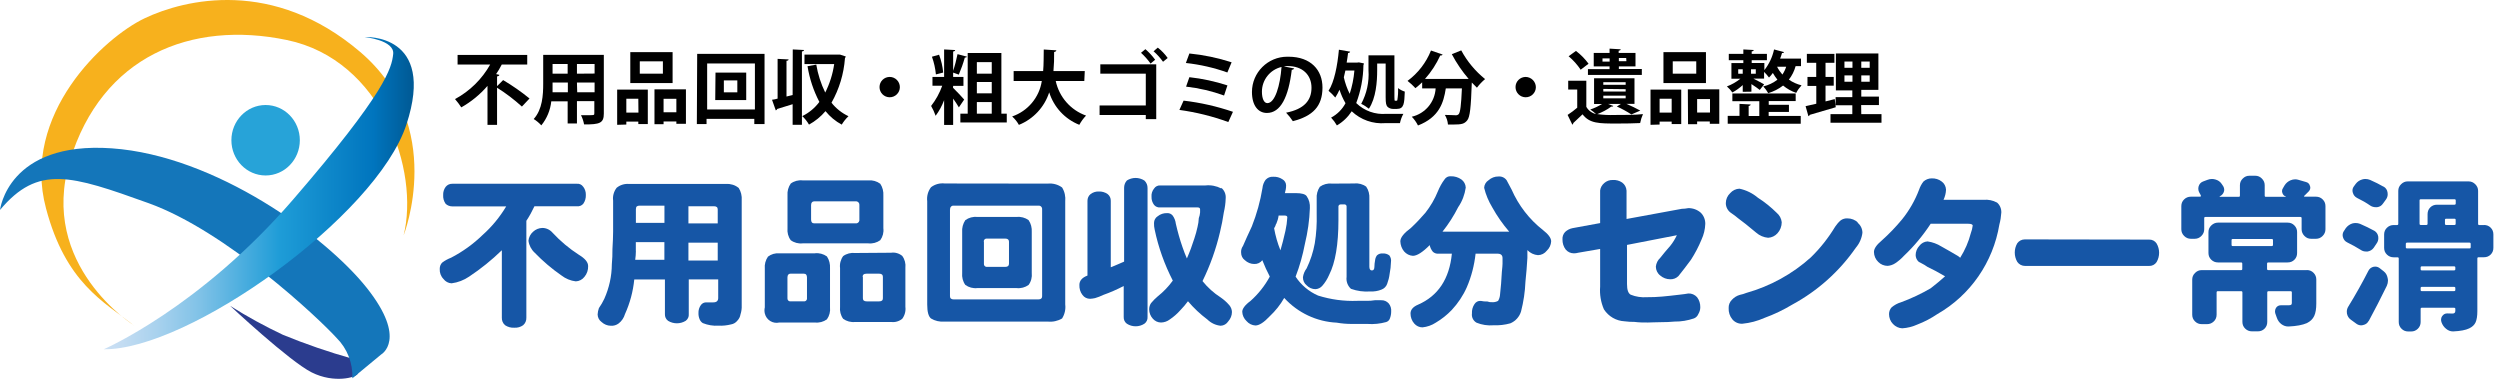
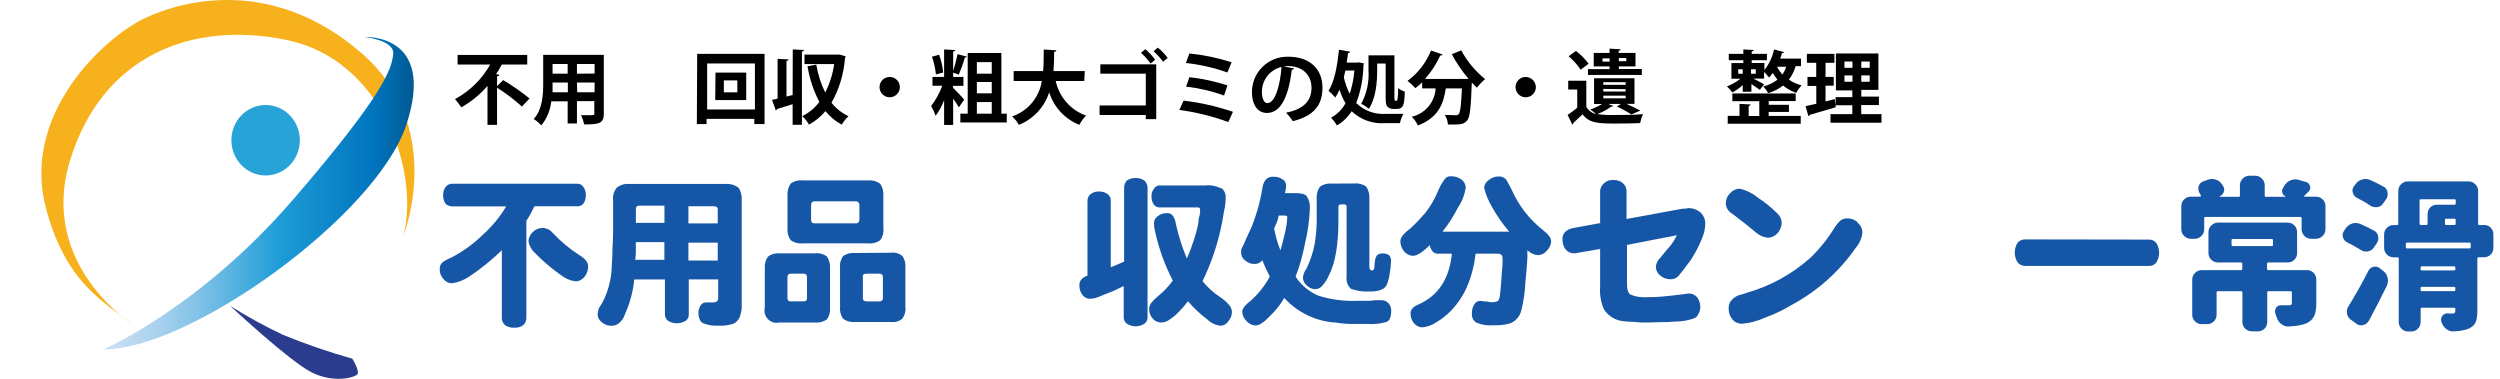
<svg xmlns="http://www.w3.org/2000/svg" id="_イヤー_1" width="130.93mm" height="19.84mm" viewBox="0 0 371.14 56.24">
  <defs>
    <style>.cls-1{fill:#27a3d8;}.cls-2{fill:url(#_名称未設定グラデーション);}.cls-3{fill:#1656a6;}.cls-4{fill:#2b3c8e;}.cls-5{fill:#f7b11d;}.cls-6{fill:#1476ba;}</style>
    <linearGradient id="_名称未設定グラデーション" x1="27.41" y1="-3850.97" x2="73.41" y2="-3850.97" gradientTransform="translate(-12.03 -3821.55) scale(1 -1)" gradientUnits="userSpaceOnUse">
      <stop offset="0" stop-color="#cce0f4" />
      <stop offset=".06" stop-color="#c3dcf2" />
      <stop offset=".17" stop-color="#a9d2ee" />
      <stop offset=".31" stop-color="#80c2e7" />
      <stop offset=".46" stop-color="#47acde" />
      <stop offset=".57" stop-color="#1e9cd7" />
      <stop offset=".87" stop-color="#0075be" />
      <stop offset=".99" stop-color="#005b97" />
    </linearGradient>
  </defs>
  <path class="cls-3" d="M86.59,27.73c.26.35.4.78.38,1.21.02.47-.11.93-.38,1.31-.23.27-.57.41-.93.37h-6.32c-.35.75-.74,1.47-1.2,2.16v14.37c.02.43-.15.85-.48,1.13-.38.27-.84.4-1.31.37-.48.03-.96-.1-1.37-.37-.33-.28-.5-.7-.48-1.13v-10c-1.49,1.45-3.12,2.76-4.85,3.91-.78.53-1.67.88-2.61,1-.48-.02-.92-.26-1.21-.65-.39-.4-.58-.94-.55-1.5,0-.35.12-.69.37-.93.4-.3.84-.54,1.31-.72,1.72-.89,3.3-2.03,4.69-3.38,1.38-1.23,2.55-2.66,3.5-4.24h-8c-.37,0-.72-.13-.99-.38-.27-.38-.4-.84-.37-1.3-.02-.44.11-.87.37-1.22.24-.3.6-.47.99-.46h18.5c.37-.04.73.14.93.45h.01ZM82.03,34.55c1.16,1.25,2.47,2.35,3.9,3.27.93.56,1.38,1.11,1.38,1.68.02.58-.17,1.15-.54,1.59-.31.41-.78.66-1.29.68-.78-.09-1.52-.4-2.15-.89-1.43-.99-2.75-2.12-3.96-3.37-.5-.46-.83-1.09-.92-1.77.05-.52.3-1,.69-1.34.38-.35.86-.55,1.38-.56.58,0,1.13.27,1.51.71Z" />
  <path class="cls-3" d="M109.65,27.88c.36.55.51,1.21.46,1.86v15.62c.02.44-.04.89-.18,1.31-.05.35-.22.68-.47.94-.23.29-.56.49-.93.55-.6.15-1.24.22-1.86.19-.79.05-1.58-.08-2.33-.38-.21-.13-.37-.32-.47-.55-.13-.3-.19-.62-.18-.94-.02-.43.11-.86.37-1.21.2-.26.5-.4.83-.38h.99c.49,0,.74-.21.74-.65v-2.76h-4.37v5.15c.04.39-.14.77-.46,1-.8.49-1.81.49-2.61,0-.32-.23-.49-.61-.47-1v-5.14h-4.55c-.18,1.78-.64,3.51-1.38,5.14-.16.55-.48,1.03-.93,1.38-.34.26-.75.38-1.17.35-.51,0-1-.21-1.38-.56-.36-.26-.57-.67-.58-1.12.02-.32.08-.64.19-.94.31-.44.57-.9.8-1.38.72-1.61,1.11-3.36,1.12-5.13.07-.75.1-1.5.09-2.25.06-1,.1-1.93.1-2.61v-4.59c-.09-.68.11-1.36.52-1.9.52-.43,1.19-.63,1.86-.57h14.43c.65-.04,1.3.16,1.8.57h.02ZM94.4,37.25c0,.44-.04.88-.1,1.32h4.33v-2.62h-4.24v1.3h0ZM94.4,31.01v2.08h4.24v-2.56h-3.68c-.37,0-.55.13-.55.47h0ZM102.2,33.17h4.35v-2.08c0-.32-.19-.47-.55-.47h-3.8v2.55ZM102.2,38.68h4.35v-2.65h-4.35v2.65Z" />
  <path class="cls-3" d="M120.98,37.6c.63-.07,1.27.1,1.78.47.35.52.5,1.15.46,1.77v5.79c.07.63-.09,1.26-.46,1.78-.51.37-1.15.54-1.78.47h-5.28c-.96.23-1.93-.37-2.16-1.34-.07-.3-.07-.61,0-.91v-5.75c-.06-.63.11-1.26.47-1.78.48-.37,1.08-.54,1.67-.49h5.3ZM128.9,26.78c.63-.06,1.27.12,1.78.5.35.52.5,1.15.46,1.77v4.83c.08.63-.09,1.27-.46,1.78-.51.37-1.15.54-1.77.47h-9.76c-.62.07-1.26-.1-1.76-.47-.38-.51-.54-1.15-.48-1.78v-4.86c-.05-.63.12-1.25.48-1.77.5-.37,1.14-.54,1.76-.47h9.75ZM116.9,41.19v3.09c-.02.23.14.43.36.46h2.07c.23.03.43-.13.47-.35v-3.2c0-.37-.16-.56-.47-.56h-1.98c-.27,0-.45.17-.45.56ZM120.41,30.45v2.15c0,.37.16.56.47.56h6.14c.27.04.51-.15.56-.42h0v-2.29c.03-.27-.16-.52-.43-.56h-6.27c-.29,0-.47.19-.47.56h0ZM132.28,37.52c.59-.09,1.2.09,1.66.47.38.51.54,1.14.47,1.77v5.79c.08.63-.09,1.27-.47,1.78-.47.38-1.07.55-1.66.47h-5.34c-.62.07-1.26-.1-1.77-.47-.37-.51-.53-1.15-.46-1.78v-5.75c-.08-.63.09-1.27.46-1.78.51-.37,1.15-.53,1.77-.46,0,0,5.34-.04,5.34-.04ZM128.1,41.1v3.18c0,.31.19.46.56.46h1.86c.37,0,.55-.15.55-.46v-3.18c0-.31-.19-.47-.55-.47h-1.87c-.41,0-.59.17-.59.47h.04Z" />
-   <path class="cls-3" d="M155.53,27.26c.76-.08,1.52.12,2.14.57.39.62.54,1.35.47,2.08v15.29c.09.73-.08,1.46-.47,2.08-.64.38-1.4.54-2.14.46h-15.34c-.69.06-1.39-.1-1.98-.46-.38-.31-.56-1-.56-2.08v-15.32c-.09-.74.11-1.49.56-2.08.58-.45,1.33-.65,2.06-.56l15.26.02ZM141.03,31.09v12.89c0,.31.19.47.55.47h12.58c.37,0,.55-.16.55-.47v-12.89c.04-.27-.15-.52-.42-.56h-12.69c-.27-.04-.51.15-.55.42v.14h-.02ZM150.93,32.21c.62-.07,1.26.1,1.77.47.36.52.51,1.15.47,1.78v6.06c.07.63-.09,1.27-.47,1.78-.51.37-1.15.54-1.77.47h-5.85c-.62.07-1.26-.1-1.77-.47-.37-.51-.53-1.15-.47-1.78v-6.06c-.05-.63.12-1.26.47-1.78.51-.37,1.15-.54,1.77-.47h5.85ZM146.07,35.88v3.27c-.03.23.13.44.36.47h2.81c.37,0,.55-.16.55-.47v-3.27c0-.3-.19-.46-.55-.46h-2.73c-.22-.03-.43.13-.46.35v.11h.02Z" />
  <path class="cls-3" d="M167.28,26.8c.8-.51,1.81-.51,2.61,0,.31.29.48.7.47,1.12v19.14c.03.39-.15.77-.47,1-.79.51-1.81.51-2.6,0-.32-.23-.49-.61-.47-1v-4.6c-.98.51-2,.96-3.05,1.33-.39.19-.79.35-1.21.47-.25.05-.49.09-.74.1-.45,0-.86-.21-1.12-.57-.33-.42-.48-.95-.46-1.49,0-.62.4-1.09,1.2-1.39v-11.1c0-.39.16-.76.47-1,.35-.26.77-.4,1.21-.38.47-.02.92.11,1.31.38.31.24.48.61.47,1v9.87c.61-.25,1.27-.52,1.98-.84v-10.96c0-.4.14-.79.41-1.08h0ZM181.31,27.88c.47.39.71.98.65,1.59-.02.7-.12,1.4-.28,2.08-.14.97-.33,1.94-.56,2.89-.59,2.52-1.46,4.97-2.6,7.29.76.95,1.67,1.77,2.7,2.43.48.33.91.72,1.29,1.16.23.28.37.63.38,1,0,.52-.21,1.01-.55,1.39-.25.39-.66.63-1.12.65-.74-.07-1.44-.4-1.98-.93-1.06-.79-2.02-1.7-2.88-2.71-.34.46-.71.9-1.11,1.31-.47.53-1,1-1.58,1.39-.38.29-.83.45-1.31.46-.47,0-.9-.21-1.21-.56-.35-.38-.54-.87-.55-1.39,0-.33.09-.66.28-.93.3-.36.63-.7.99-1,.85-.67,1.6-1.46,2.24-2.34-1.23-2.39-2.14-4.93-2.69-7.56-.08-.33-.11-.66-.1-1,0-.41.21-.79.55-1,.39-.31.88-.48,1.38-.46.33-.03.63.11.84.36.26.36.42.78.47,1.22.27,1.17.59,2.33.99,3.47.19.56.41,1.12.65,1.68.43-.98.8-1.98,1.12-3,.18-.55.34-1.11.46-1.68.11-.43.17-.87.19-1.31.1-.27.17-.55.19-.84v-.46c0-.19-.13-.29-.38-.29h-5.53c-.35.04-.69-.1-.92-.37-.26-.35-.4-.77-.38-1.21-.04-.44.1-.88.38-1.22.2-.31.55-.49.92-.46h6.7c.81-.09,1.62.07,2.35.44l.04-.09h-.03,0Z" />
  <path class="cls-3" d="M193.99,29.13c.36.52.51,1.14.47,1.77-.06,1.79-.32,3.57-.74,5.31-.32,1.66-.77,3.29-1.38,4.86.82,1.25,1.98,2.22,3.34,2.81,1.88.59,3.86.86,5.83.78h1.39c.41,0,.81-.02,1.21-.09h.93c.43-.02.83.15,1.12.47.28.34.41.77.37,1.21,0,.34-.06.68-.18,1-.08.27-.3.48-.56.56-.9.25-1.84.35-2.78.28h-2.34c-.74,0-1.49-.06-2.23-.19-2.97-.14-5.77-1.46-7.79-3.67-.57,1.01-1.3,1.92-2.14,2.71-.87.93-1.58,1.38-2.14,1.38-.5-.03-.98-.26-1.31-.65-.39-.36-.62-.86-.64-1.39,0-.43.4-1,1.21-1.59,1.16-1.03,2.14-2.26,2.88-3.63-.42-.79-.78-1.6-1.11-2.43-.29.38-.74.59-1.22.56-.5,0-.99-.21-1.37-.56-.36-.26-.56-.68-.56-1.12-.03-.36.07-.71.28-1,.38-.87.81-1.84,1.31-2.89.73-1.84,1.26-3.75,1.58-5.7.04-.44.2-.86.46-1.22.29-.32.69-.49,1.12-.46.48-.03.97.1,1.38.37.34.19.55.54.55.93s-.07.76-.18,1.13h1.66c.81,0,1.38.15,1.58.46h0ZM189.44,33.24c-.06.23-.16.45-.29.65.2,1.12.51,2.22.94,3.27.24-.81.49-1.77.74-2.89.15-.66.24-1.33.28-2,0-.18-.13-.27-.38-.27h-.91c-.06.43-.18.84-.35,1.24h-.03ZM201.06,27.24c.62-.07,1.26.1,1.76.47.36.52.51,1.15.47,1.78v10.1c0,.37.13.56.38.56s.37-.19.37-.56c0-.31.04-.62.1-.93.02-.27.12-.53.28-.75.23-.21.53-.31.84-.28.36-.03.7.07.99.28.21.27.31.63.25.97-.02.6-.08,1.19-.2,1.78-.06.51-.19,1.01-.37,1.49-.14.39-.45.7-.83.84-.53.22-1.11.31-1.68.28-.97.07-1.94-.06-2.86-.39-.49-.44-.74-1.11-.65-1.77v-10.4c.03-.17-.08-.33-.25-.36h-.58c-.18-.03-.35.09-.38.27v2.06c0,3.61-.46,6.32-1.38,8.13-.26.6-.6,1.16-1.04,1.65-.26.28-.61.45-.99.47-.49,0-.97-.21-1.31-.57-.37-.29-.56-.74-.55-1.21.07-.48.26-.93.55-1.31.57-1.18.98-2.44,1.21-3.73.23-1.42.32-2.86.28-4.3v-2.3c-.05-.63.12-1.26.47-1.78.51-.37,1.15-.54,1.77-.47l3.36-.02h-.01Z" />
  <path class="cls-3" d="M221.55,30.81c-.55-.91-.97-1.89-1.22-2.93.02-.46.27-.88.65-1.12.41-.37.94-.57,1.48-.56.48-.04.93.17,1.21.56.19.37.44.84.74,1.39,1.04,2.36,2.63,4.42,4.65,6,.81.63,1.22,1.19,1.22,1.68-.03.53-.26,1.03-.65,1.39-.32.41-.79.65-1.31.66-.59-.05-1.16-.31-1.57-.75v1.16c-.06,1.12-.16,2.3-.29,3.55-.06,1.48-.28,2.95-.65,4.39-.24.8-.83,1.45-1.59,1.77-.82.23-1.66.32-2.51.29-.85.07-1.71-.06-2.5-.38-.49-.27-.77-.82-.69-1.38-.03-.49.1-.98.38-1.39.2-.32.55-.5.93-.47.33.07.65.1.99.09.21.08.44.12.65.1.33.03.64-.04.93-.19.15-.26.25-.54.28-.84.13-1.12.22-2.27.28-3.47.06-.56.1-1,.1-1.21v-.83c0-.44-.25-.66-.74-.66h-3.26c-.19,1.72-.62,3.41-1.31,5-.55,1.24-1.31,2.37-2.23,3.36-.7.73-1.49,1.36-2.37,1.88-.59.39-1.28.63-1.98.7-.47,0-.9-.21-1.21-.56-.37-.41-.56-.95-.56-1.5s.38-1,1.12-1.31c2.98-1.3,4.65-3.82,5.02-7.57h-1.98c-.31.03-.6-.07-.83-.27-.24-.29-.41-.63-.48-1-1.05,1.06-1.89,1.59-2.5,1.59-.5-.03-.97-.27-1.3-.65-.35-.42-.54-.95-.56-1.5,0-.56.52-1.21,1.58-2,.75-.7,1.46-1.45,2.14-2.24.76-.97,1.39-2.04,1.85-3.18.26-.63.58-1.23.99-1.77.2-.32.55-.5.93-.47.56-.02,1.11.15,1.57.47.39.28.63.73.65,1.21-.15,1.04-.52,2.03-1.12,2.9-.65,1.29-1.43,2.51-2.33,3.64h9.9c-.95-1.1-1.79-2.3-2.5-3.58h0Z" />
  <path class="cls-3" d="M238.14,27.19c.36-.32.82-.49,1.3-.47.48-.03.97.1,1.38.38.39.28.62.73.65,1.21v4.2l8.21-1.51c.32,0,.63-.04.94-.1.67-.02,1.34.22,1.85.66.46.44.7,1.05.69,1.68-.03.81-.22,1.6-.56,2.33-.43,1.05-.96,2.05-1.57,3-.69.93-1.31,1.74-1.86,2.42-.33.32-.76.49-1.22.47-.54,0-1.07-.2-1.48-.56-.41-.31-.64-.8-.65-1.31.05-.5.28-.97.65-1.31.44-.56.93-1.15,1.48-1.77.4-.49.72-1.02.99-1.59l-7.4,1.44v5.8c0,.88.18,1.39.55,1.59.76.31,1.59.43,2.41.37.74,0,1.48-.02,2.23-.09.8-.09,1.68-.15,2.6-.28.55-.06.99-.12,1.31-.18.49-.03.97.18,1.3.55.33.43.49.96.48,1.5,0,.35-.11.7-.29,1-.12.3-.36.54-.65.65-.93.32-1.9.48-2.88.47-.61.06-1.3.09-2.06.09s-1.46.05-1.9.05c-.66,0-1.32,0-1.98-.09-.49,0-.99-.02-1.48-.09-1.25-.06-2.39-.72-3.07-1.78-.46-1.06-.65-2.21-.56-3.36v-5.6l-3.25.56c-.21.06-.44.09-.65.09-.47,0-.91-.2-1.21-.56-.33-.43-.49-.96-.48-1.5-.03-.41.11-.81.39-1.11.31-.29.69-.49,1.11-.57l4.09-.75v-4.84c.05-.43.27-.82.6-1.09h-.01Z" />
  <path class="cls-3" d="M263.87,34.64c-.36.4-.85.63-1.38.66-.65-.06-1.27-.32-1.76-.75-1.19-1-2.09-1.71-2.7-2.15-.32-.27-.64-.52-.99-.75-.51-.32-.83-.88-.83-1.49,0-.57.24-1.11.65-1.49.35-.4.84-.64,1.37-.66,1.01.21,1.96.68,2.75,1.35,1.01.64,1.94,1.4,2.79,2.24.42.35.68.85.74,1.39,0,.61-.23,1.21-.64,1.65h0ZM275.75,33.05c.47.36.73.91.74,1.5-.1.83-.45,1.61-.99,2.24-2.43,3.5-5.65,6.38-9.39,8.41-1.33.8-2.72,1.47-4.18,2-1.03.46-2.13.75-3.26.86-.57.03-1.12-.21-1.49-.65-.39-.47-.58-1.07-.55-1.68-.02-.45.15-.89.47-1.21.33-.36.74-.62,1.21-.75.32-.06.63-.16.93-.28,3.55-1,6.84-2.8,9.59-5.28,1.4-1.36,2.61-2.9,3.62-4.57.23-.35.51-.67.83-.94.29-.2.63-.3.99-.28.58,0,1.15.22,1.56.63h-.08,0Z" />
-   <path class="cls-3" d="M296.46,30.06c.44.37.67.93.65,1.5-.04.6-.13,1.19-.29,1.77-.93,5.61-4.31,10.5-9.21,13.3-.93.63-1.92,1.15-2.97,1.55-.7.32-1.46.51-2.24.56-.52-.02-1.02-.26-1.38-.65-.38-.39-.58-.91-.58-1.46,0-.37.13-.73.38-1,.41-.34.87-.6,1.38-.75,1.53-.56,3.01-1.26,4.42-2.08.8-.62,1.52-1.22,2.14-1.78-1.06-.62-1.92-1.08-2.6-1.39-.3-.21-.6-.4-.93-.56l-.37-.19c-.29-.25-.46-.62-.47-1,0-.51.2-1.01.55-1.38.29-.39.73-.63,1.21-.66.73.1,1.43.36,2.06.75.93.5,1.73,1,2.42,1.39.14.08.26.18.37.29.71-1.13,1.25-2.36,1.58-3.65.14-.36.23-.74.28-1.12,0-.18-.22-.28-.65-.28h-5.59c-1.13,1.73-2.46,3.33-3.96,4.75-.39.43-.83.8-1.31,1.12-.34.22-.72.35-1.12.38-.51,0-1.01-.2-1.38-.57-.41-.39-.64-.92-.65-1.49,0-.5.39-1.06,1.13-1.68,1.1-.98,2.12-2.04,3.06-3.18,1.06-1.32,1.91-2.8,2.51-4.39.15-.44.37-.85.65-1.21.34-.3.77-.47,1.22-.47.53-.02,1.07.14,1.49.47.39.28.62.73.64,1.21-.02.52-.15,1.03-.37,1.5h5.99c.66-.05,1.33.08,1.92.4h.02,0Z" />
  <path class="cls-3" d="M319.04,35.57c.45-.02.87.19,1.12.57.5.85.5,1.92,0,2.77-.25.38-.67.59-1.12.57h-18.4c-.47,0-.9-.22-1.16-.6-.5-.85-.5-1.92,0-2.77.26-.36.67-.57,1.12-.57l18.44.03Z" />
  <path class="cls-4" d="M52.31,53.25c-3.51-.98-6.95-2.17-10.32-3.55-2.69-1.27-5.3-2.7-7.82-4.29,0,0,8.78,8.21,12.11,9.88s6.63.74,6.83.18-.8-2.22-.8-2.22Z" />
  <path class="cls-5" d="M19.9,48.32s-14.25-8.91-9.52-24.45C15.11,8.34,28.37,2.99,42.58,5.94c14.21,2.95,19.7,19.48,17.34,28.99,0,0,6.44-16.23-6.45-27.22S27.47-.13,21.48,2.71C15.48,5.55,3.08,16.94,6.83,30.94c2.92,11.05,8.55,13.84,13.07,17.39Z" />
-   <path class="cls-6" d="M0,31.17s1.16-10.23,16.58-9.15c15.42,1.08,31.79,13.06,37.87,20.72s2.14,9.88,2.14,9.88l-4.28,3.54c.09-2.24-.76-4.42-2.35-6-2.74-3-16.4-15.86-27.91-20-11.52-4.14-16.4-5.74-22.05,1.01Z" />
  <path class="cls-2" d="M15.38,51.86s14.25-6.15,28.1-22.2c13.86-16.05,14.67-19.57,14.89-21.64s-4.26-2.52-4.26-2.52c0,0,10.71-.65,6.22,13-4.49,13.65-32.42,33.54-44.95,33.35Z" />
  <ellipse class="cls-1" cx="39.43" cy="20.82" rx="5.08" ry="5.23" />
  <path d="M73.79,12.79l.9-.9c1.37.81,2.68,1.72,3.92,2.73l-1.13,1.2c-1.15-1.04-2.38-1.98-3.69-2.8v5.52h-1.42v-5.79c-1.1,1.28-2.42,2.36-3.89,3.19-.28-.43-.59-.84-.93-1.23,2.19-1.18,4-2.96,5.22-5.13h-4.84v-1.43h10.34v1.43h-3.78c-.26.49-.54,1-.84,1.42l.48.11c0,.11-.12.2-.34.23,0,0,0,1.45,0,1.45Z" />
  <path d="M89.64,8.15v8.71c0,1.41-.59,1.63-2.93,1.61-.09-.48-.24-.94-.46-1.37h1.19c.75,0,.79,0,.79-.29v-1.8h-2.58v3.32h-1.38v-3.29h-2.43c-.14,1.31-.65,2.55-1.48,3.57-.33-.36-.71-.68-1.13-.94,1.3-1.43,1.41-3.57,1.41-5.25v-4.27s9,0,9,0ZM82.03,12.25v1.45h2.27v-1.45h-2.27ZM84.27,9.5h-2.24v1.44h2.24v-1.44ZM88.27,10.92v-1.42h-2.62v1.44l2.62-.02ZM85.69,13.7h2.58v-1.45h-2.62l.04,1.45Z" />
-   <path d="M91.62,18.53v-5.23h4.55v5.12h-1.41v-.37h-1.78v.44s-1.36.04-1.36.04ZM94.76,14.66h-1.78v2.06h1.8s-.02-2.06-.02-2.06ZM99.85,7.74v4.59h-6.28v-4.59h6.28ZM98.41,10.94v-1.83h-3.43v1.83h3.43ZM97.16,13.26h4.67v5.12h-1.42v-.35h-1.9v.41h-1.35v-5.18ZM98.51,16.67h1.9v-2h-1.9v2Z" />
  <path d="M103.5,8h10v10.42h-1.52v-.77h-7.09v.77h-1.44s.05-10.42.05-10.42ZM104.98,16.25h7.09v-6.83h-7.09v6.83ZM106.22,10.78h4.56v4.08h-4.6l.04-4.08ZM109.46,13.7v-1.76h-2v1.77h2Z" />
  <path d="M117.69,7.34l1.67.08c0,.12-.11.19-.31.22v10.89h-1.38v-3.06c-.87.28-1.71.53-2.3.71-.02.1-.1.18-.2.21l-.56-1.58c.28-.03.56-.09.83-.17v-5.9l1.63.08c0,.12-.09.19-.31.21v5.3l.91-.22.02-6.77h0ZM124.69,8.1l.88.29c-.03.09-.08.17-.13.25-.17,2.32-.85,4.58-2,6.61.67.85,1.54,1.54,2.52,2-.39.37-.72.79-1,1.25-.93-.5-1.75-1.18-2.41-2-.69.81-1.52,1.49-2.45,2-.27-.47-.6-.89-1-1.26,1-.49,1.87-1.21,2.54-2.11-.87-1.66-1.46-3.45-1.76-5.3l1.3-.24c.24,1.44.69,2.84,1.33,4.15.67-1.33,1.12-2.76,1.33-4.23h-4.41v-1.4h5.26Z" />
  <path d="M133.59,12.94c0,.83-.69,1.51-1.52,1.5-.83,0-1.51-.69-1.5-1.52,0-.83.68-1.5,1.51-1.5s1.51.68,1.51,1.52h0Z" />
  <path d="M141.48,13.03c.43.42,1.43,1.46,1.66,1.75l-.79,1.16c-.26-.45-.55-.88-.85-1.3v3.91h-1.34v-3.68c-.31.83-.73,1.61-1.26,2.32-.18-.51-.4-1-.67-1.46.71-.91,1.26-1.92,1.65-3h-1.45v-1.31h1.73v-4.08l1.64.09c0,.12-.1.18-.3.22v2.87c.27-.81.48-1.64.65-2.48l1.39.37c0,.09-.14.14-.31.15-.24.86-.54,1.7-.89,2.52l-.84-.3v.64h1.53v1.33h-1.53l-.02.28ZM139.41,8.12c.32.85.53,1.74.61,2.65l-1.08.28c-.09-.9-.28-1.78-.59-2.63l1.06-.3ZM148.66,16.87h.8v1.31h-6.89v-1.31h1.09V7.87h5v9ZM147.23,9.22h-2.21v1.72h2.21v-1.72ZM147.23,13.86v-1.69h-2.21v1.69h2.21ZM145.02,15.15v1.72h2.21v-1.72h-2.21Z" />
  <path d="M160.97,12.03h-4.24c.51,2.37,2.21,4.32,4.5,5.13-.39.41-.73.87-1,1.37-2.14-.85-3.78-2.62-4.47-4.82-.71,2.2-2.36,3.97-4.5,4.83-.26-.47-.6-.89-1-1.25,2.33-.8,4.03-2.82,4.4-5.26h-4.18v-1.48h4.38c.09-1,.07-2.13.09-3.2l1.87.12c0,.13-.13.21-.33.25.02.94-.02,1.89-.1,2.83h4.65l-.07,1.48h0Z" />
  <path d="M171.65,9.55v8.14h-1.55v-.62h-6.86v-1.41h6.86v-4.72h-6.75v-1.39h8.3ZM170.04,7.3c.54.47,1.03.99,1.45,1.57l-.68.57c-.41-.58-.89-1.12-1.42-1.6l.65-.54ZM171.88,7.07c.56.44,1.06.96,1.47,1.54l-.69.56c-.41-.57-.88-1.1-1.41-1.56l.63-.54Z" />
  <path d="M175.71,14.94c2.5.29,4.95.85,7.33,1.66l-.69,1.52c-2.35-.86-4.78-1.46-7.26-1.8l.62-1.38ZM176.57,7.94c2.13.21,4.23.65,6.27,1.31l-.63,1.51c-1.99-.71-4.06-1.18-6.16-1.41,0,0,.52-1.41.52-1.41ZM176.57,11.46c1.92.21,3.81.62,5.65,1.22l-.5,1.5c-1.82-.66-3.71-1.1-5.64-1.32l.49-1.4Z" />
  <path d="M192.13,10.16c-.07.13-.21.21-.36.2-.48,4.06-1.66,6.41-3.69,6.41-1.29,0-2.22-1.09-2.22-3.11,0-2.9,2.36-5.25,5.26-5.24h.16c3.34,0,5.05,2,5.05,4.57,0,2.79-1.43,4.24-4.4,5-.29-.45-.63-.87-1-1.26,2.69-.53,3.77-1.83,3.77-3.71s-1.32-3.21-3.5-3.21c-.2,0-.4,0-.6.05,0,0,1.53.3,1.53.3ZM190.25,9.94c-1.7.4-2.91,1.92-2.91,3.67,0,1,.3,1.7.81,1.7,1.13,0,1.9-2.6,2.1-5.37Z" />
  <path d="M201.73,9.26l.75.15c0,.09-.04.18-.07.27-.03,1.92-.39,3.82-1.07,5.62,1.19,1.16,2.82,1.74,4.47,1.6h2.53c-.24.43-.41.9-.51,1.38h-2.16c-1.84.15-3.66-.49-5-1.76-.56.86-1.31,1.58-2.2,2.1-.24-.42-.53-.81-.86-1.16.91-.48,1.66-1.23,2.14-2.14-.37-.63-.67-1.3-.89-2-.18.4-.39.79-.63,1.16-.3-.36-.64-.7-1-1,.85-1.3,1.32-3.71,1.54-6.1l1.67.29c-.04.13-.17.21-.31.19-.06.47-.13,1-.21,1.43h1.57l.24-.03h0ZM199.73,10.48c-.07.35-.15.68-.23,1,.19.85.48,1.67.87,2.45.37-1.12.6-2.28.7-3.46h-1.34ZM204.45,9.44v1c0,1.67-.17,4.11-1.23,5.7-.35-.28-.73-.53-1.14-.72.82-1.53,1.2-3.26,1.08-5v-2.2h3.85v6.18c0,.5,0,.56.14.56s.24,0,.29-.07c.1-.6.14-1.2.11-1.81.3.23.64.41,1,.52-.07,1.75-.1,2.57-1.18,2.57h-.57c-.3,0-.59-.11-.81-.31-.2-.23-.28-.5-.28-1.43v-5h-1.26Z" />
  <path d="M218.04,11.73c-.97-1.13-1.82-2.37-2.51-3.69l1.4-.56c.88,1.64,2.09,3.09,3.54,4.26-.45.38-.86.81-1.21,1.28-.24-.23-.5-.5-.76-.77-.13,3.72-.27,5.13-.69,5.63s-.78.61-2.09.61h-.76c-.04-.51-.2-1-.46-1.43.65,0,1.27.05,1.57.05.18.02.35-.03.48-.16.24-.26.37-1.33.48-3.83h-2.39c-.33,2.16-1,4.29-4.13,5.51-.24-.48-.55-.92-.92-1.3,1.99-.46,3.43-2.18,3.54-4.21h-2v-.9c-.32.31-.65.6-1,.87-.36-.39-.75-.75-1.17-1.08,1.56-1.15,2.76-2.71,3.48-4.51l1.73.6c-.07.12-.22.17-.35.13-.58,1.27-1.34,2.45-2.27,3.49h6.49Z" />
  <path d="M228.01,12.94c0,.83-.69,1.51-1.52,1.5-.83,0-1.51-.69-1.5-1.52,0-.83.68-1.5,1.51-1.5.83.02,1.5.69,1.51,1.52h0Z" />
  <path d="M238.7,15.42l.81.31c-.07.09-.19.13-.3.09-.64.47-1.34.84-2.08,1.12.84.12,1.7.16,2.55.13,1.42,0,3.1,0,4.23-.13-.19.43-.33.87-.42,1.33-.9.05-2.2.07-3.4.07-2.74,0-4.1,0-5.15-1.37-.47.47-1,.92-1.37,1.29,0,.1-.05.2-.15.24l-.7-1.44c.5-.33.98-.68,1.43-1.07v-2.7h-1.34v-1.3h2.69v3.87c.31.55.84.94,1.45,1.08-.27-.25-.56-.48-.87-.68.61-.2,1.2-.48,1.75-.82h-1.18v-3.82h6v3.8h-1.2c.7.3,1.39.63,2.06,1l-1.32.57c-.69-.45-1.41-.84-2.16-1.18l.61-.38h-1.94ZM233.96,7.56c.71.54,1.34,1.18,1.87,1.9l-1.17.89c-.5-.75-1.1-1.42-1.79-2l1.09-.79ZM238.95,10.26v-.4h-2.35v-2h2.35v-.64l1.65.1c0,.11-.09.17-.3.22v.32h2.5v2h-2.47v.38h3.41v.89h-8v-.87h3.21ZM237.9,9.15h1.06v-.48h-1.06v.48ZM238.02,12.2v.39h3.32v-.39h-3.32ZM238.02,13.2v.39h3.32v-.35l-3.32-.04ZM238.02,14.2v.4h3.32v-.4h-3.32ZM241.42,8.61h-1.09v.48h1.12l-.03-.48Z" />
-   <path d="M245.03,18.53v-5.23h4.56v5.12h-1.42v-.37h-1.79v.44s-1.35.04-1.35.04ZM248.17,14.66h-1.79v2.06h1.79v-2.06ZM253.26,7.74v4.59h-6.31v-4.59h6.31ZM251.82,10.94v-1.83h-3.49v1.83h3.49ZM250.57,13.26h4.67v5.12h-1.41v-.35h-1.88v.41h-1.35l-.03-5.18h0ZM251.95,16.71h1.91v-2h-1.91v2Z" />
  <path d="M258.72,13.63v-1c-.47.43-.98.8-1.54,1.1-.23-.33-.5-.63-.81-.9.72-.27,1.4-.66,2-1.14h-1.33v-2.33h1.77v-.42h-2.16v-.94h2.16v-.66l1.54.08c0,.12-.1.19-.3.21v.37h2.26v.94h-2.26v.41h1.88v1.06c.71-.9,1.2-1.95,1.44-3.07l1.47.39c0,.1-.12.16-.29.14-.08.28-.17.56-.28.83h3.1v1.12h-.8c-.2.73-.54,1.41-1,2,.57.4,1.21.68,1.88.85-.31.34-.58.71-.79,1.12-.71-.24-1.37-.61-1.95-1.09-.66.51-1.41.89-2.21,1.13-.2-.36-.45-.7-.73-1,.76-.18,1.48-.52,2.1-1-.25-.31-.48-.65-.68-1-.17.24-.36.47-.57.68-.22-.3-.47-.58-.73-.84v1h-1.58c.5.26,1.33.69,1.59.85l-.65.83c-.27-.22-.78-.57-1.24-.87v1.13l-1.29.02h0ZM262.57,16.63v.58h4.76v1.16h-10.84v-1.17h1.75v-1.78l1.65.09c0,.12-.09.18-.29.23v1.48h1.58v-2.2h-4v-1.14h9.4v1.12h-4v.56h3v1.06h-3.01,0ZM258.05,10.28v.67h.67v-.67h-.67ZM260.67,10.28h-.72v.67h.71v-.67h.01ZM263.82,9.91c.21.42.48.81.79,1.16.24-.36.43-.75.56-1.16h-1.35Z" />
  <path d="M271,15.06l1.38-.35.15,1.21-3.86,1.13c-.03.1-.1.17-.2.2l-.42-1.49,1.59-.36v-2.64h-1.31v-1.34h1.3v-2.1h-1.39v-1.32h4.09v1.32h-1.32v2.1h1.22v1.3h-1.22v2.34h0ZM276.32,16.94h3v1.28h-7.57v-1.28h3.24v-1.31h-2.48v-1.21h2.48v-1h-2.44v-5.48h6.31v5.4h-2.54v1h2.62v1.26h-2.64l.02,1.34h0ZM273.82,9.13v.94h1.19v-.94h-1.19ZM273.82,12.13h1.19v-.94h-1.19v.94ZM277.57,10.07v-.94h-1.25v.94h1.25ZM277.57,12.13v-.94h-1.25v.94h1.25Z" />
  <path class="cls-3" d="M342.07,29.05s-.04.06-.02.1c.02.03.04.05.07.05h1.71c.38,0,.71.13.98.4.28.27.42.6.42,1v3.44c0,.38-.14.71-.42.99-.28.28-.6.42-.98.42h-.74c-.38,0-.71-.14-.98-.42s-.42-.61-.42-.99v-1.66c0-.11-.06-.17-.17-.17h-14.12c-.11,0-.17.06-.17.17v1.66c0,.38-.14.71-.42.99s-.6.42-.98.42h-.59c-.38,0-.71-.14-.99-.42s-.42-.61-.42-.99v-3.44c0-.4.14-.73.42-1,.28-.27.61-.4.99-.4h1.4s.06-.02.08-.06c.02-.04.03-.07.01-.11-.06-.14-.13-.28-.21-.4-.11-.19-.17-.39-.17-.59,0-.13.02-.25.05-.38.11-.35.32-.58.64-.71l.64-.24c.22-.09.45-.14.69-.14.16,0,.32.02.5.07.41.11.73.33.95.66.08.13.16.25.24.36.09.16.14.32.14.5,0,.11-.02.23-.07.36-.11.28-.31.49-.59.62-.02,0-.02.01-.02.04s0,.04.02.04h2.82c.11,0,.17-.06.17-.19v-1.54c0-.38.14-.71.42-.98.28-.28.6-.42.98-.42h.88c.38,0,.71.14.98.42.28.28.42.6.42.98v1.54c0,.13.05.19.17.19h2.97s.02,0,.02-.02,0-.02-.02-.02c-.27-.1-.44-.28-.52-.55-.03-.09-.05-.19-.05-.28,0-.16.06-.32.17-.47.06-.13.13-.25.21-.36.22-.35.52-.6.9-.76.22-.09.44-.14.67-.14.16,0,.32.02.47.07l1.14.33c.32.08.51.28.59.59.03.08.05.16.05.24,0,.21-.08.4-.24.57-.25.25-.47.47-.66.66ZM342.47,40.09c.39,0,.73.14,1,.42.27.28.4.6.4.98v3.56c0,.79-.1,1.41-.31,1.86-.21.45-.57.8-1.09,1.06-.65.28-1.55.45-2.71.5h-.07c-.36,0-.7-.12-1.02-.36-.32-.25-.54-.58-.67-.97-.06-.21-.13-.4-.21-.59-.03-.11-.05-.22-.05-.33,0-.17.05-.34.14-.5.17-.27.42-.4.74-.4h1.12c.19,0,.32-.02.39-.07.07-.05.11-.13.11-.26v-1.57c0-.13-.06-.19-.19-.19h-3.27c-.13,0-.19.06-.19.19v4.37c0,.4-.13.73-.4,1s-.6.4-1,.4h-.88c-.38,0-.71-.13-.99-.4-.28-.27-.42-.6-.42-1v-4.37c0-.13-.06-.19-.17-.19h-3.49c-.11,0-.17.06-.17.19v3.3c0,.4-.14.73-.42,1-.28.27-.61.4-.99.4h-.81c-.38,0-.71-.13-.98-.4-.28-.27-.42-.6-.42-1v-5.22c0-.38.14-.71.42-.98.28-.28.6-.42.98-.42h5.86c.11,0,.17-.05.17-.17v-.78c0-.13-.06-.19-.17-.19h-3.44c-.38,0-.71-.13-.99-.4-.28-.27-.42-.6-.42-1v-3.11c0-.38.14-.71.42-.98s.61-.42.99-.42h10.35c.4,0,.73.14,1,.42.27.28.4.6.4.98v3.11c0,.4-.13.73-.4,1s-.6.4-1,.4h-2.87c-.13,0-.19.06-.19.19v.78c0,.11.06.17.19.17h5.7ZM331.46,35.48c-.11,0-.17.06-.17.17v.69c0,.13.05.19.17.19h5.79c.13,0,.19-.06.19-.19v-.69c0-.11-.06-.17-.19-.17h-5.79Z" />
  <path class="cls-3" d="M352.44,34.23c.33.19.54.47.62.85.02.09.02.19.02.29,0,.28-.09.55-.26.78l-.43.64c-.22.3-.52.48-.9.55h-.24c-.29,0-.55-.08-.78-.24-.6-.38-1.27-.75-2.02-1.12-.32-.16-.52-.41-.62-.76-.03-.11-.05-.21-.05-.31,0-.24.07-.45.21-.64l.26-.4c.25-.33.57-.56.95-.69.17-.05.35-.07.52-.07.22,0,.43.04.64.12.76.33,1.45.66,2.06,1ZM351.65,47.63c-.17.33-.44.54-.81.62-.11.03-.21.05-.31.05-.25,0-.49-.08-.71-.24l-.81-.59c-.32-.22-.51-.53-.59-.92-.02-.09-.02-.19-.02-.29,0-.27.08-.53.24-.78,1.06-1.72,2.05-3.49,2.97-5.29.17-.32.43-.51.78-.59.08-.02.16-.02.24-.02.25,0,.48.09.69.26l.55.43c.32.25.51.58.59,1,.03.13.05.26.05.4,0,.25-.06.51-.17.76-.89,1.82-1.78,3.56-2.68,5.22ZM353.86,27.7c.33.19.53.48.59.88.02.08.02.17.02.26,0,.29-.09.55-.26.78l-.43.59c-.21.32-.5.5-.88.55h-.21c-.3,0-.57-.08-.81-.24-.57-.4-1.23-.78-1.97-1.14-.32-.17-.52-.43-.62-.78-.03-.11-.05-.21-.05-.31,0-.24.08-.46.24-.66l.24-.33c.25-.33.58-.55.97-.66.16-.05.32-.07.47-.07.24,0,.47.05.69.14.73.32,1.39.65,1.99,1ZM368.76,33.4c.4,0,.73.13,1,.4s.4.6.4,1v1.99c0,.4-.13.73-.4,1-.27.27-.6.4-1,.4h-.81c-.11,0-.17.06-.17.19v7.81c0,.73-.09,1.28-.26,1.66s-.49.68-.95.9c-.52.25-1.3.4-2.35.45h-.07c-.36,0-.7-.13-1-.38-.32-.25-.55-.58-.69-.97,0-.02,0-.04-.02-.07-.03-.11-.05-.22-.05-.33,0-.17.05-.35.17-.52.19-.27.43-.4.74-.4h.02c.24.02.49.02.77.02s.42-.13.42-.4v-.29c0-.11-.06-.17-.19-.17h-4.79c-.11,0-.17.06-.17.17v1.95c0,.39-.14.73-.42,1s-.6.4-.98.4h-.45c-.38,0-.71-.13-.98-.4-.28-.27-.42-.6-.42-1v-9.42c0-.13-.06-.19-.17-.19h-.59c-.38,0-.71-.13-.99-.4-.28-.27-.42-.6-.42-1v-1.99c0-.4.14-.73.42-1,.28-.27.61-.4.99-.4h.52c.11,0,.17-.06.17-.19v-4.89c0-.38.14-.71.42-.98.28-.28.6-.42.98-.42h9.04c.38,0,.71.14.99.42.28.28.42.6.42.98v4.89c0,.13.05.19.17.19h.71ZM366.6,36.88c.13,0,.19-.06.19-.17v-.5c0-.13-.06-.19-.19-.19h-9.25c-.13,0-.19.06-.19.19v.5c0,.11.06.17.19.17h9.25ZM359.39,29.58c-.13,0-.19.06-.19.17v3.46c0,.13.06.19.19.19h.81c.13,0,.19-.06.19-.19v-1.42c0-.4.13-.73.4-1,.27-.27.6-.4,1-.4h2.59c.13,0,.19-.06.19-.19v-.45c0-.11-.06-.17-.19-.17h-4.98ZM359.36,39.97c0,.11.06.17.17.17h4.79c.13,0,.19-.06.19-.17v-.26c0-.11-.06-.17-.19-.17h-4.79c-.11,0-.17.06-.17.17v.26ZM359.36,43.05c0,.11.06.17.17.17h4.79c.13,0,.19-.06.19-.17v-.29c0-.11-.06-.17-.19-.17h-4.79c-.11,0-.17.06-.17.17v.29ZM362.97,33.21c0,.13.06.19.19.19h1.21c.13,0,.19-.06.19-.19v-.57c0-.11-.06-.17-.19-.17h-1.21c-.13,0-.19.06-.19.17v.57Z" />
</svg>